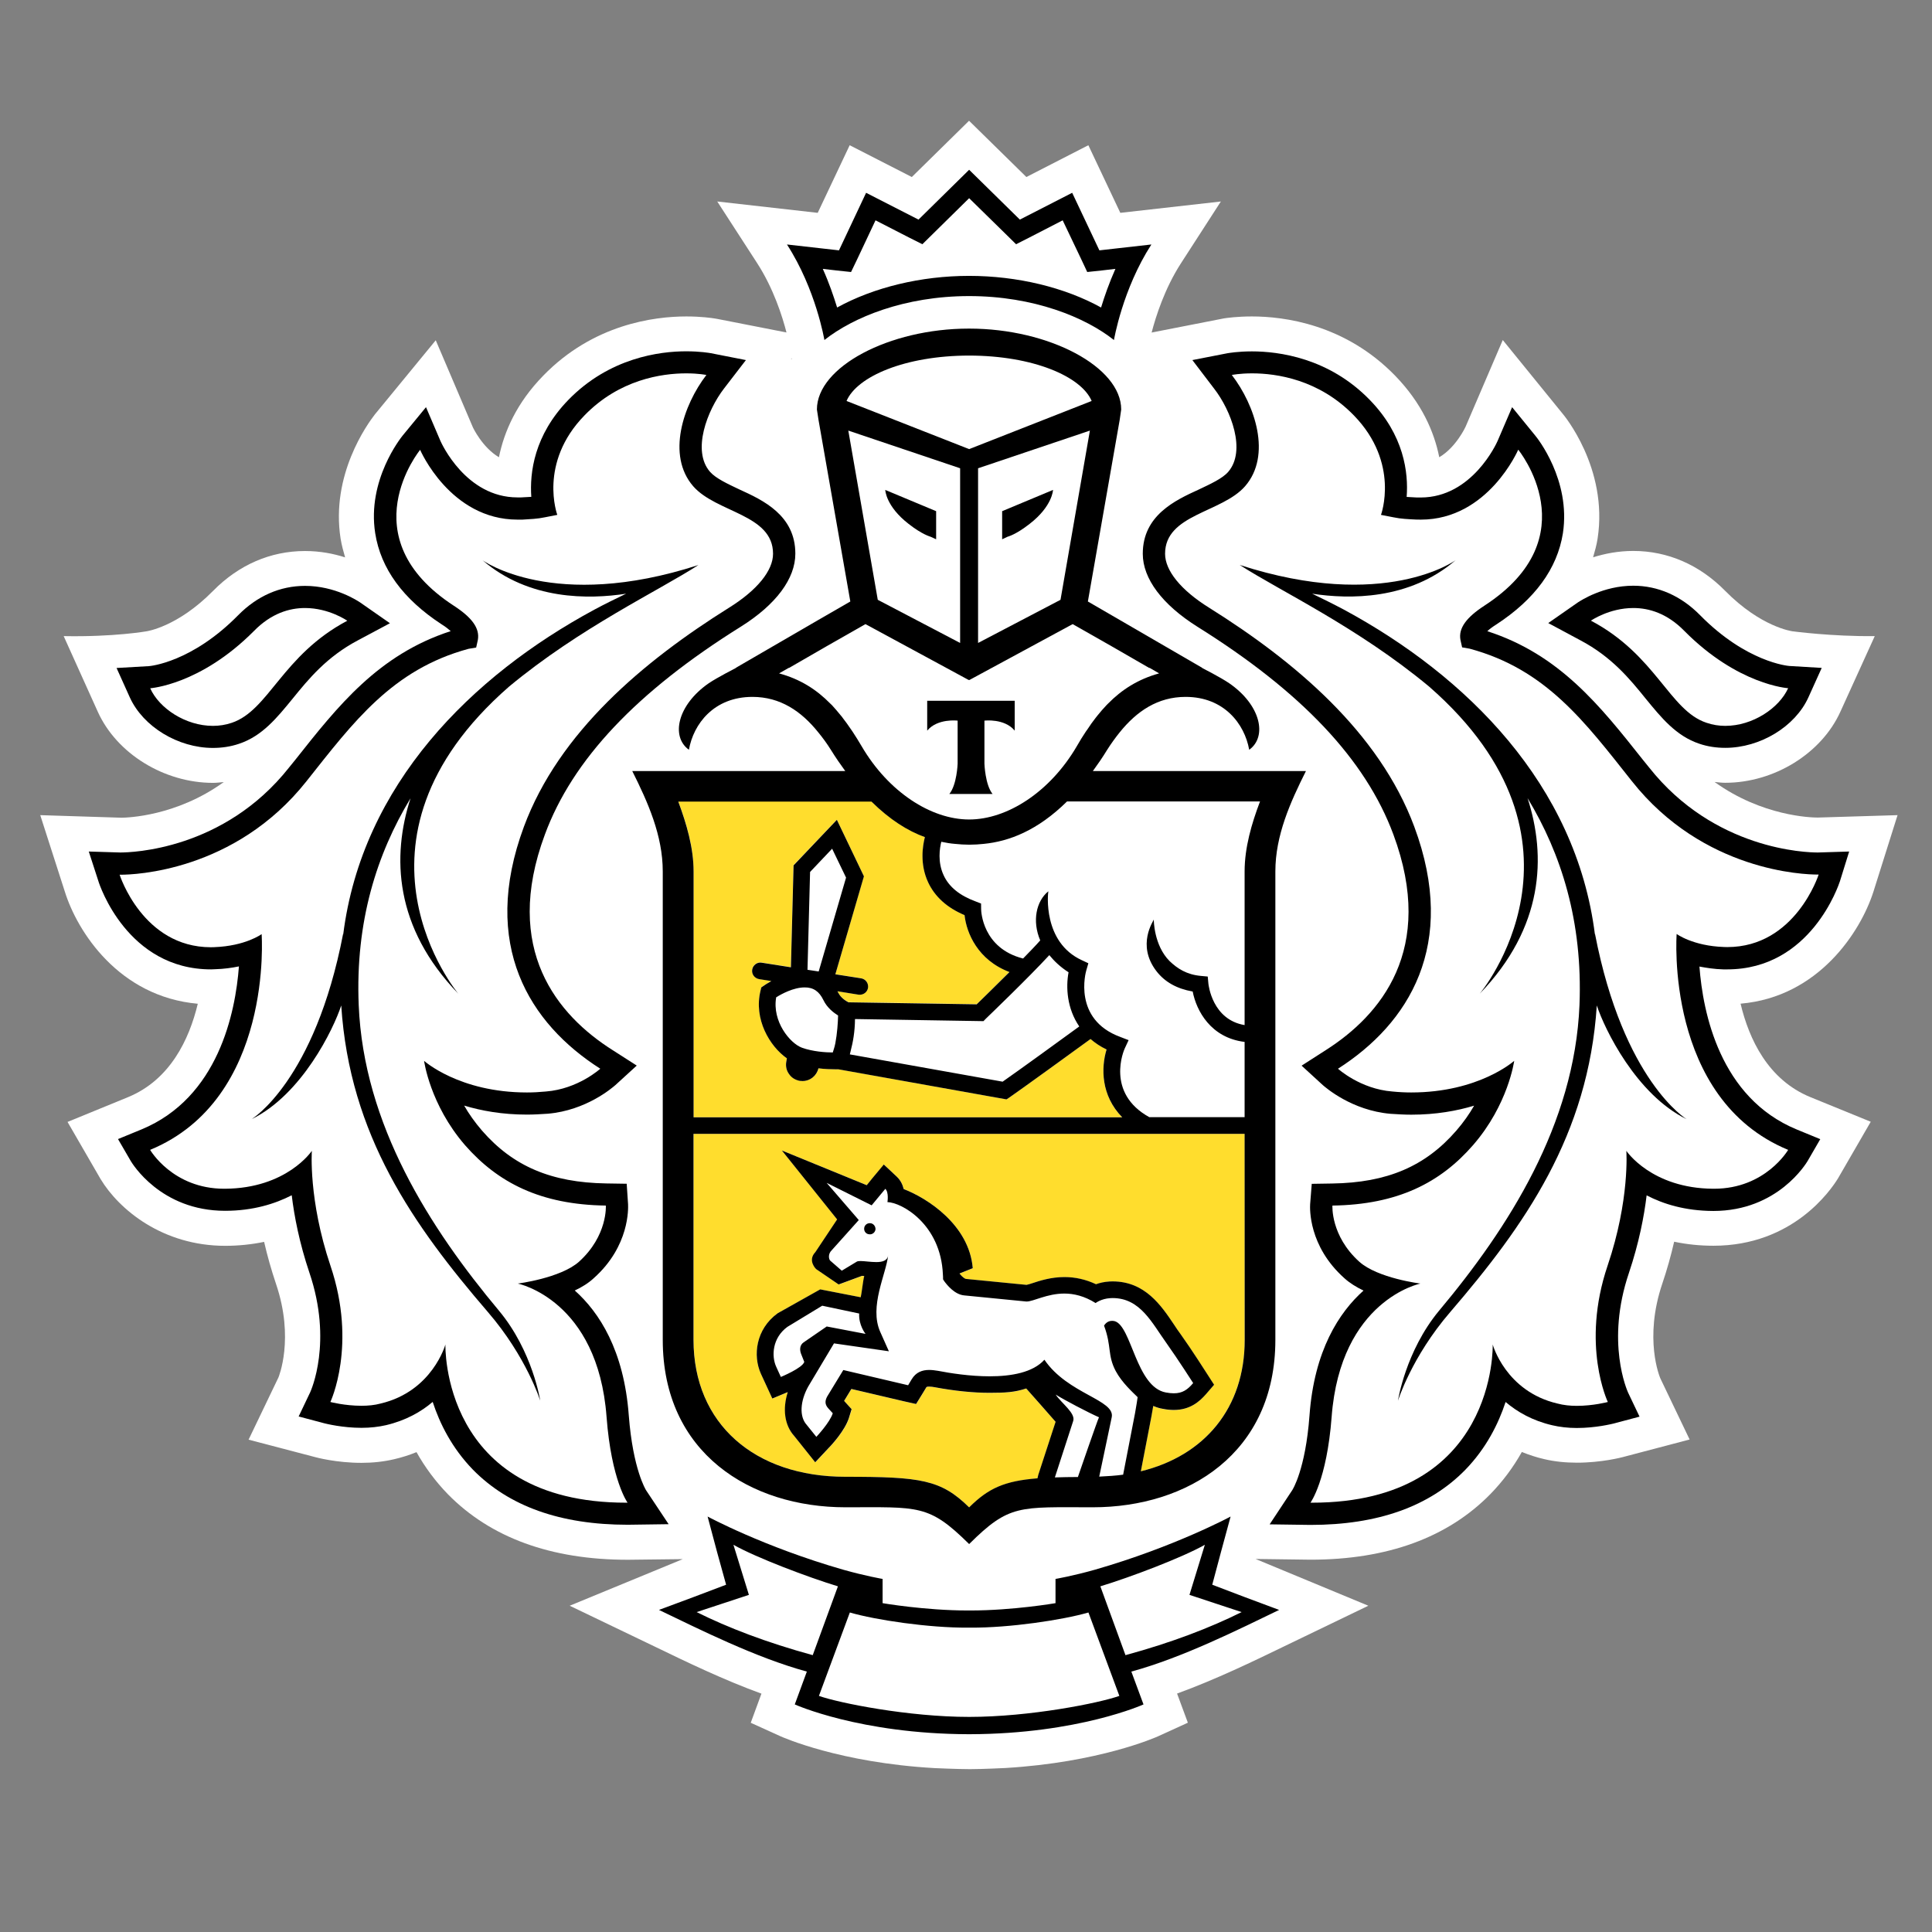
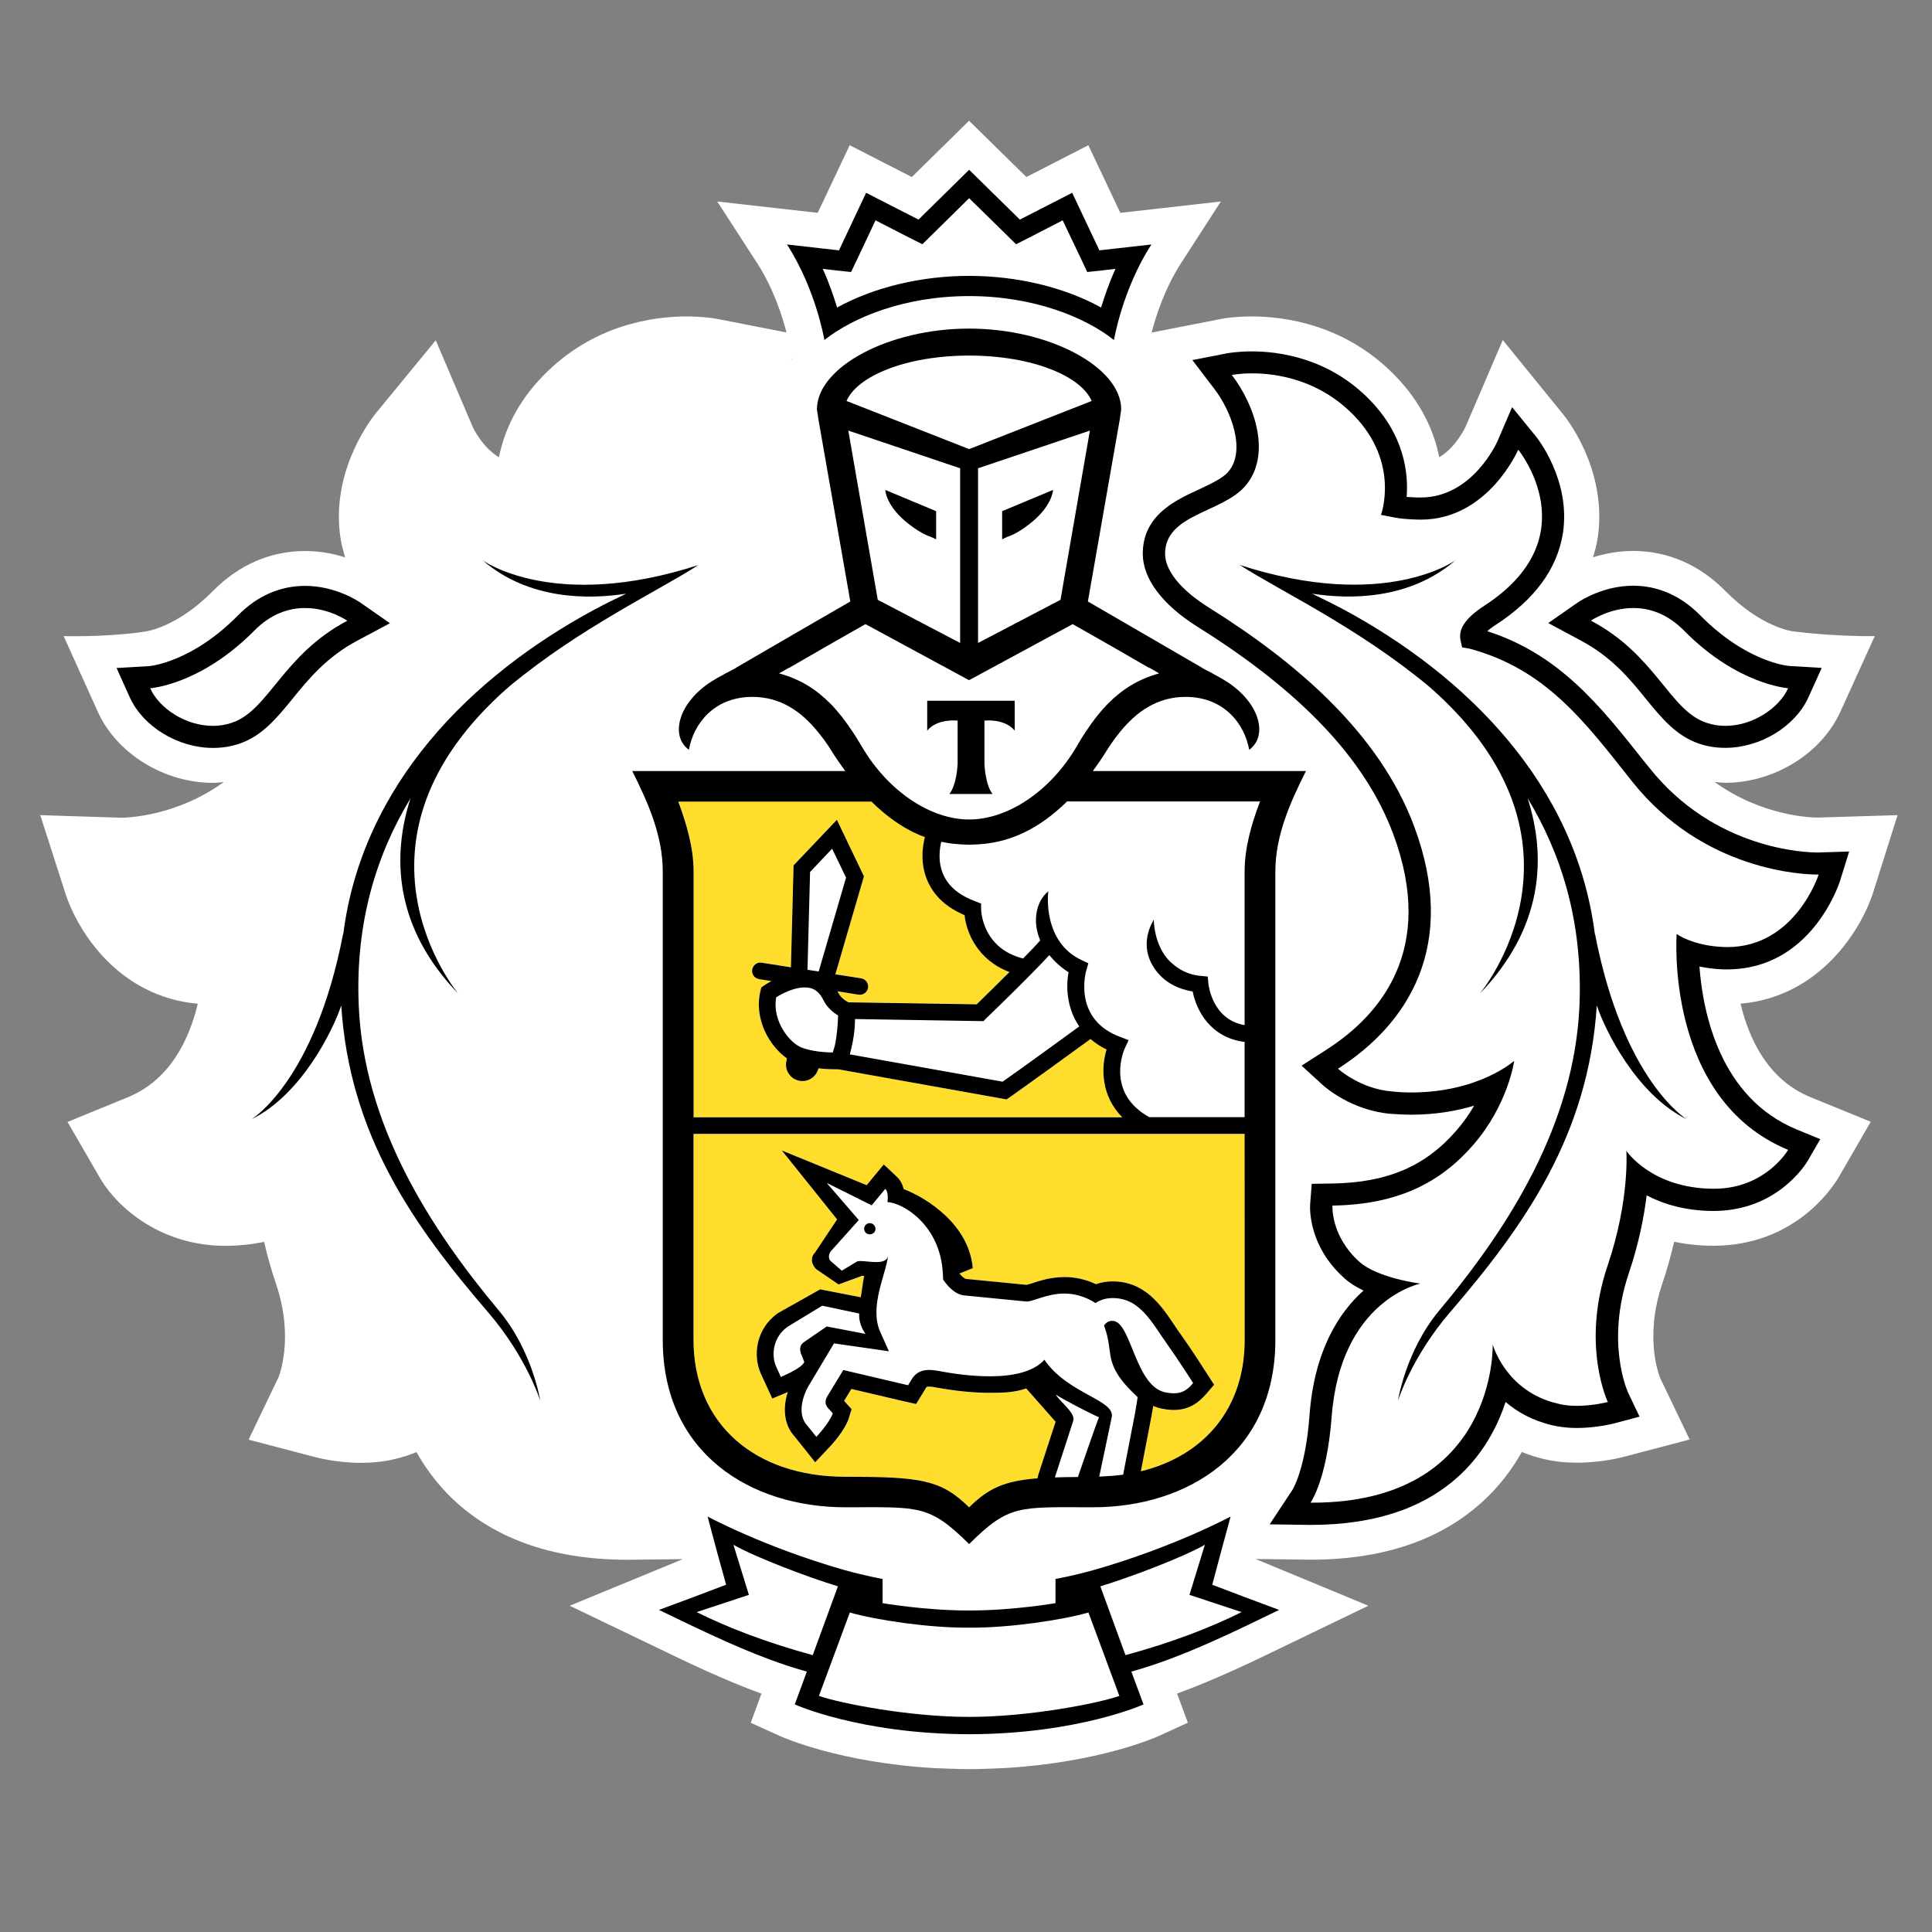
<svg xmlns="http://www.w3.org/2000/svg" width="24" height="24" viewBox="0 0 24 24" fill="none">
  <rect x="0" y="0" width="24" height="24" fill="#808080" stroke="none" />
  <path d="M23.272 11.078L23.572 10.126L22.581 10.156C22.497 10.156 21.889 10.139 21.299 9.714C21.343 9.718 21.387 9.724 21.431 9.724C22.039 9.724 22.627 9.36 22.862 8.841L23.289 7.902C22.755 7.908 22.266 7.842 22.266 7.842C22.262 7.841 21.877 7.792 21.431 7.34C21.112 7.016 20.717 6.844 20.289 6.844C20.101 6.844 19.934 6.878 19.79 6.923C19.812 6.847 19.834 6.769 19.846 6.69C19.982 5.811 19.413 5.14 19.413 5.141L18.668 4.224L18.206 5.301C18.204 5.305 18.088 5.557 17.879 5.68C17.816 5.364 17.662 5.008 17.331 4.667C16.708 4.026 15.949 3.931 15.552 3.931C15.368 3.931 15.237 3.95 15.205 3.955L14.306 4.131C14.358 3.931 14.468 3.584 14.67 3.271L15.166 2.503L13.917 2.644L13.52 1.804L12.75 2.199L12.038 1.5L11.327 2.199L10.555 1.804L10.158 2.644L8.91 2.503L9.407 3.271C9.609 3.584 9.719 3.931 9.77 4.13L8.912 3.962L8.883 3.957C8.84 3.95 8.71 3.931 8.525 3.931C8.128 3.931 7.369 4.027 6.748 4.667C6.416 5.007 6.262 5.364 6.198 5.68C5.991 5.558 5.875 5.31 5.875 5.31L5.413 4.227L4.656 5.149C4.563 5.269 4.107 5.899 4.231 6.691C4.244 6.77 4.265 6.848 4.287 6.924C4.144 6.878 3.977 6.845 3.789 6.845C3.361 6.845 2.966 7.016 2.646 7.341C2.202 7.791 1.819 7.842 1.822 7.842C1.822 7.842 1.417 7.914 0.791 7.902L1.215 8.842C1.45 9.362 2.039 9.725 2.646 9.725C2.691 9.725 2.735 9.719 2.78 9.715C2.192 10.14 1.583 10.157 1.51 10.158L0.5 10.126L0.806 11.078C0.959 11.568 1.473 12.381 2.457 12.469C2.35 12.915 2.112 13.414 1.591 13.629L0.839 13.937L1.249 14.646C1.48 15.029 2.023 15.476 2.797 15.476C2.964 15.476 3.125 15.459 3.281 15.427C3.321 15.602 3.371 15.777 3.429 15.95C3.66 16.631 3.461 17.106 3.459 17.111L3.088 17.884L3.916 18.101C3.926 18.104 4.177 18.172 4.49 18.172C4.632 18.172 4.768 18.157 4.896 18.127C4.992 18.105 5.085 18.075 5.174 18.039C5.281 18.23 5.411 18.404 5.563 18.561C6.094 19.102 6.845 19.376 7.798 19.376H7.802L8.482 19.368L7.077 19.947L8.143 20.459C8.531 20.647 8.991 20.869 9.459 21.039L9.326 21.401L9.694 21.568C9.726 21.582 10.433 21.897 11.609 21.964C11.609 21.964 11.893 21.977 12.049 21.977C12.205 21.977 12.486 21.963 12.486 21.963C13.653 21.894 14.355 21.583 14.388 21.568L14.756 21.4L14.622 21.038C15.103 20.863 15.58 20.632 15.951 20.452L16.998 19.947L15.597 19.366L16.28 19.375C17.233 19.375 17.986 19.1 18.516 18.558C18.667 18.403 18.797 18.229 18.905 18.037C18.994 18.073 19.087 18.104 19.184 18.126C19.311 18.156 19.446 18.17 19.589 18.17C19.897 18.17 20.15 18.103 20.157 18.101L20.989 17.882L20.626 17.124C20.617 17.104 20.419 16.63 20.649 15.948C20.708 15.774 20.757 15.599 20.797 15.425C20.953 15.458 21.116 15.475 21.285 15.475C22.27 15.475 22.742 14.786 22.833 14.637L23.239 13.935L22.487 13.628C21.965 13.413 21.728 12.913 21.622 12.468C22.592 12.385 23.114 11.572 23.272 11.078ZM9.836 4.459L9.826 4.462L9.834 4.45L9.836 4.459Z" fill="white" />
  <path d="M12.039 4.417C11.243 4.418 10.646 4.677 10.516 4.981L12.039 5.578L13.561 4.981C13.432 4.677 12.835 4.418 12.039 4.417Z" fill="white" />
  <path d="M12.054 20.219H12.052H12.039H12.025H12.024C11.541 20.223 10.878 20.124 10.557 20.031L10.173 21.067C10.426 21.157 11.286 21.328 12.039 21.328C12.791 21.328 13.652 21.156 13.905 21.067L13.521 20.031C13.199 20.125 12.537 20.223 12.054 20.219Z" fill="white" />
  <path d="M14.967 19.19C14.681 19.351 14.041 19.593 13.669 19.706L13.981 20.561C14.557 20.405 15.032 20.222 15.425 20.026L14.776 19.812L14.967 19.19Z" fill="white" />
  <path d="M9.111 19.19L9.303 19.812L8.654 20.026C9.046 20.222 9.523 20.405 10.096 20.561L10.408 19.706C10.038 19.593 9.398 19.351 9.111 19.19Z" fill="white" />
  <path d="M12.039 3.427C12.639 3.427 13.227 3.57 13.679 3.82C13.721 3.682 13.779 3.515 13.857 3.34L13.686 3.36L13.507 3.379L13.431 3.217L13.202 2.737L12.785 2.953L12.623 3.035L12.493 2.908L12.04 2.462L11.588 2.908L11.459 3.035L11.296 2.953L10.877 2.737L10.651 3.217L10.573 3.379L10.394 3.36L10.223 3.34C10.301 3.516 10.358 3.682 10.4 3.82C10.854 3.57 11.441 3.427 12.039 3.427Z" fill="white" />
  <path d="M21.197 8.978C21.274 9.005 21.354 9.017 21.432 9.017C21.772 9.017 22.1 8.799 22.213 8.549C22.213 8.549 21.59 8.511 20.922 7.836C20.708 7.618 20.483 7.553 20.29 7.553C19.989 7.553 19.764 7.71 19.764 7.71C20.572 8.138 20.737 8.824 21.197 8.978Z" fill="white" />
  <path d="M2.645 9.017C2.724 9.017 2.803 9.005 2.879 8.978C3.341 8.824 3.506 8.138 4.314 7.71C4.314 7.71 4.088 7.553 3.789 7.553C3.595 7.553 3.37 7.618 3.156 7.836C2.488 8.511 1.866 8.549 1.866 8.549C1.977 8.799 2.306 9.017 2.645 9.017Z" fill="white" />
  <path d="M21.416 11.766C21.43 11.767 21.442 11.767 21.457 11.767C22.303 11.767 22.591 10.866 22.591 10.866H22.574C22.419 10.866 21.16 10.83 20.27 9.705C19.684 8.966 19.204 8.316 18.256 8.06L18.162 8.044L18.142 7.95C18.116 7.805 18.215 7.671 18.44 7.525C19.749 6.673 18.86 5.588 18.86 5.588C18.86 5.588 18.487 6.456 17.65 6.456C17.631 6.456 17.609 6.456 17.588 6.456C17.493 6.45 17.402 6.447 17.309 6.427L17.155 6.397C17.155 6.397 17.393 5.753 16.818 5.161C16.385 4.715 15.858 4.639 15.553 4.639C15.4 4.639 15.302 4.659 15.302 4.659C15.591 5.034 15.8 5.657 15.466 6.041C15.178 6.372 14.473 6.388 14.473 6.88C14.473 7.088 14.669 7.332 15.021 7.551C16.081 8.214 17.132 9.093 17.569 10.271C18.115 11.741 17.499 12.716 16.621 13.276C16.621 13.276 16.896 13.528 17.296 13.559C17.377 13.567 17.456 13.571 17.53 13.571C18.374 13.571 18.81 13.178 18.81 13.178C18.81 13.178 18.738 13.721 18.299 14.225C17.894 14.691 17.362 14.964 16.552 14.976C16.552 14.976 16.526 15.35 16.885 15.674C17.114 15.878 17.645 15.945 17.645 15.945C17.645 15.945 16.652 16.145 16.542 17.603C16.483 18.392 16.28 18.667 16.28 18.667H16.298C18.603 18.667 18.544 16.702 18.544 16.702C18.544 16.702 18.704 17.284 19.347 17.435C19.425 17.456 19.508 17.464 19.587 17.464C19.794 17.464 19.974 17.416 19.974 17.416C19.974 17.416 19.637 16.71 19.971 15.723C20.248 14.903 20.203 14.296 20.203 14.296C20.203 14.296 20.514 14.763 21.284 14.767H21.292C21.933 14.767 22.213 14.284 22.213 14.284C20.676 13.65 20.828 11.604 20.828 11.604C20.828 11.604 21.027 11.752 21.416 11.766ZM20.953 13.903C20.329 13.597 19.933 12.784 19.837 12.491C19.734 14.103 18.942 15.223 18.016 16.3C17.535 16.858 17.367 17.401 17.367 17.401C17.367 17.401 17.46 16.786 17.876 16.285C18.74 15.253 19.56 13.97 19.622 12.485C19.664 11.449 19.396 10.608 18.977 9.916C19.211 10.637 19.178 11.521 18.383 12.345C18.383 12.345 19.965 10.461 17.753 8.529C16.868 7.794 15.899 7.341 15.4 7.019C17.203 7.603 18.082 6.96 18.082 6.96C17.506 7.456 16.762 7.447 16.3 7.376C16.425 7.437 16.555 7.5 16.696 7.575C18.215 8.395 19.58 9.744 19.813 11.613V11.598C20.167 13.433 20.953 13.903 20.953 13.903Z" fill="white" />
  <path d="M6.432 15.945C6.432 15.945 6.963 15.879 7.193 15.674C7.551 15.35 7.526 14.976 7.526 14.976C6.714 14.965 6.184 14.691 5.776 14.226C5.34 13.722 5.268 13.179 5.268 13.179C5.268 13.179 5.704 13.572 6.546 13.572C6.622 13.572 6.701 13.568 6.782 13.56C7.181 13.529 7.457 13.277 7.457 13.277C6.579 12.717 5.963 11.741 6.508 10.271C6.946 9.094 7.996 8.214 9.055 7.551C9.407 7.332 9.603 7.089 9.603 6.88C9.603 6.388 8.9 6.372 8.611 6.041C8.277 5.657 8.487 5.034 8.775 4.659C8.775 4.659 8.68 4.639 8.525 4.639C8.221 4.639 7.694 4.715 7.261 5.161C6.684 5.753 6.923 6.397 6.923 6.397L6.769 6.427C6.676 6.447 6.584 6.45 6.49 6.456C6.468 6.456 6.449 6.456 6.429 6.456C5.591 6.456 5.219 5.588 5.219 5.588C5.219 5.588 4.33 6.674 5.638 7.526C5.863 7.672 5.962 7.806 5.936 7.95L5.915 8.045L5.82 8.061C4.873 8.317 4.393 8.967 3.807 9.706C2.919 10.829 1.661 10.866 1.504 10.866H1.487C1.487 10.866 1.774 11.767 2.621 11.767C2.635 11.767 2.647 11.767 2.661 11.766C3.051 11.752 3.251 11.604 3.251 11.604C3.251 11.604 3.401 13.65 1.866 14.284C1.866 14.284 2.145 14.767 2.786 14.767H2.794C3.565 14.763 3.875 14.296 3.875 14.296C3.875 14.296 3.83 14.903 4.106 15.723C4.44 16.71 4.105 17.416 4.105 17.416C4.105 17.416 4.285 17.464 4.491 17.464C4.571 17.464 4.653 17.456 4.73 17.435C5.372 17.284 5.534 16.702 5.534 16.702C5.534 16.702 5.475 18.667 7.78 18.667H7.797C7.797 18.667 7.595 18.392 7.536 17.603C7.426 16.145 6.432 15.945 6.432 15.945ZM6.062 16.3C5.136 15.223 4.344 14.103 4.24 12.491C4.144 12.783 3.751 13.597 3.126 13.903C3.126 13.903 3.911 13.433 4.264 11.598V11.613C4.498 9.745 5.863 8.395 7.382 7.575C7.521 7.499 7.653 7.436 7.778 7.376C7.316 7.447 6.571 7.456 5.995 6.96C5.995 6.96 6.875 7.603 8.676 7.019C8.177 7.341 7.21 7.794 6.324 8.529C4.111 10.461 5.694 12.345 5.694 12.345C4.898 11.52 4.867 10.637 5.1 9.916C4.681 10.609 4.413 11.449 4.457 12.485C4.517 13.97 5.338 15.253 6.2 16.285C6.617 16.785 6.711 17.401 6.711 17.401C6.711 17.401 6.542 16.858 6.062 16.3Z" fill="white" />
  <path d="M10.334 8.761C10.372 8.801 10.409 8.845 10.445 8.889C10.453 8.899 10.461 8.908 10.47 8.92C10.502 8.964 10.536 9.011 10.568 9.058C10.575 9.067 10.582 9.078 10.59 9.089C10.628 9.148 10.665 9.208 10.701 9.27C11.033 9.84 11.566 10.18 12.038 10.181C12.511 10.18 13.042 9.84 13.376 9.27C13.413 9.206 13.45 9.144 13.489 9.087C13.495 9.078 13.501 9.071 13.506 9.062C13.539 9.013 13.573 8.965 13.61 8.919C13.617 8.908 13.624 8.9 13.631 8.891C13.668 8.846 13.706 8.801 13.745 8.76C13.752 8.753 13.757 8.747 13.763 8.742C13.932 8.57 14.134 8.438 14.398 8.366L14.281 8.298H14.274L13.806 8.028L13.326 7.754L12.041 8.449L12.038 8.446L12.035 8.449L10.75 7.754L10.27 8.027L9.802 8.297H9.796L9.677 8.365C9.942 8.438 10.143 8.567 10.313 8.74C10.321 8.746 10.326 8.754 10.334 8.761ZM11.518 8.705H12.062H12.605V9.076C12.477 8.92 12.229 8.952 12.229 8.952V9.487C12.229 9.487 12.238 9.749 12.331 9.863H12.062H11.793C11.887 9.75 11.895 9.487 11.895 9.487V8.952C11.895 8.952 11.648 8.92 11.518 9.076V8.705Z" fill="white" />
-   <path d="M11.927 7.986V5.817L10.538 5.349L10.905 7.451L11.927 7.986ZM11.629 6.35V6.698L11.561 6.667C11.558 6.665 11.46 6.642 11.287 6.507C11.002 6.287 10.997 6.085 10.997 6.085L11.629 6.35Z" fill="white" />
  <path d="M13.174 7.451L13.539 5.349L12.15 5.817V7.986L13.174 7.451ZM12.449 6.35L13.081 6.086C13.081 6.086 13.075 6.288 12.79 6.508C12.618 6.643 12.519 6.666 12.515 6.668L12.448 6.699V6.35H12.449Z" fill="white" />
  <path d="M9.962 13.015C10.098 13.064 10.262 13.074 10.345 13.074C10.349 13.064 10.353 13.051 10.357 13.036C10.365 13.011 10.372 12.987 10.377 12.959C10.401 12.839 10.409 12.703 10.411 12.615C10.354 12.58 10.274 12.518 10.229 12.424C10.177 12.316 10.104 12.266 9.996 12.266C9.856 12.266 9.706 12.349 9.642 12.389C9.591 12.688 9.813 12.96 9.962 13.015Z" fill="white" />
  <path d="M13.036 11.864C12.778 12.143 12.273 12.628 12.248 12.653L12.217 12.684L10.622 12.659C10.621 12.816 10.595 12.95 10.57 13.047C10.566 13.064 10.561 13.081 10.557 13.098L12.456 13.437C12.653 13.3 13.197 12.905 13.408 12.751C13.254 12.528 13.239 12.264 13.274 12.077C13.174 12.013 13.097 11.941 13.036 11.864Z" fill="white" />
  <path d="M13.252 9.957C12.884 10.319 12.531 10.453 12.216 10.484C12.159 10.49 12.102 10.493 12.043 10.493H12.039H12.035C11.976 10.493 11.918 10.49 11.861 10.484C11.806 10.479 11.748 10.47 11.69 10.457C11.669 10.539 11.643 10.71 11.717 10.871C11.784 11.018 11.919 11.127 12.117 11.199L12.184 11.224L12.184 11.295C12.184 11.317 12.2 11.778 12.707 11.906C12.789 11.821 12.864 11.745 12.92 11.681C12.816 11.44 12.87 11.193 13.021 11.072C13.014 11.097 12.948 11.703 13.437 11.928L13.517 11.965L13.493 12.05C13.485 12.076 13.322 12.662 13.913 12.88L14.018 12.919L13.971 13.02C13.961 13.043 13.729 13.574 14.275 13.876H15.46V12.941C15.039 12.89 14.86 12.554 14.814 12.315C14.618 12.282 14.466 12.198 14.363 12.06C14.114 11.736 14.328 11.438 14.331 11.421C14.33 11.424 14.331 11.741 14.528 11.937C14.625 12.031 14.741 12.104 14.916 12.12L15.002 12.128L15.01 12.216C15.012 12.235 15.059 12.663 15.461 12.731L15.46 10.822C15.46 10.526 15.547 10.229 15.651 9.954H13.252V9.957Z" fill="white" />
  <path d="M10.063 10.831L10.031 12.047L10.17 12.068L10.51 10.902L10.338 10.543L10.063 10.831Z" fill="white" />
  <path d="M13.812 16.409C13.823 16.409 13.835 16.41 13.846 16.413C14.057 16.473 14.111 17.231 14.482 17.299C14.518 17.307 14.552 17.308 14.581 17.308C14.688 17.308 14.752 17.263 14.821 17.182C14.821 17.182 14.635 16.891 14.495 16.694C14.309 16.437 14.165 16.126 13.82 16.126C13.812 16.126 13.802 16.126 13.793 16.127C13.679 16.133 13.61 16.188 13.61 16.188C13.47 16.1 13.339 16.07 13.221 16.07C13.005 16.07 12.836 16.169 12.752 16.169H12.749L11.977 16.093C11.857 16.082 11.762 15.961 11.727 15.914C11.719 15.901 11.714 15.893 11.714 15.893C11.714 15.873 11.714 15.851 11.712 15.832C11.687 15.205 11.198 14.937 11.024 14.933C11.024 14.933 11.045 14.813 10.998 14.768L10.828 14.973L10.269 14.694L10.667 15.156L10.33 15.533C10.287 15.576 10.293 15.634 10.31 15.658L10.456 15.786L10.64 15.675C10.65 15.668 10.666 15.666 10.687 15.666C10.738 15.666 10.815 15.679 10.884 15.679C10.959 15.679 11.024 15.662 11.032 15.592C11.009 15.825 10.792 16.229 10.935 16.546L11.04 16.785L10.358 16.688L10.039 17.224C9.941 17.402 9.925 17.595 10.02 17.7L10.139 17.848C10.139 17.848 10.306 17.671 10.344 17.555L10.29 17.496C10.244 17.447 10.247 17.402 10.275 17.348L10.475 17.018L11.28 17.206L11.322 17.134C11.377 17.044 11.455 17.017 11.542 17.017C11.577 17.017 11.613 17.021 11.651 17.027C11.8 17.056 12.046 17.096 12.292 17.096C12.563 17.096 12.83 17.048 12.973 16.889C13.264 17.319 13.855 17.387 13.809 17.605L13.653 18.341C13.756 18.337 13.855 18.33 13.95 18.317L14.097 17.551C14.114 17.468 14.129 17.356 14.129 17.356C14.072 17.298 13.934 17.176 13.856 17.029C13.752 16.83 13.809 16.726 13.711 16.467C13.715 16.469 13.744 16.409 13.812 16.409ZM10.8 15.333C10.76 15.332 10.732 15.299 10.734 15.259C10.737 15.222 10.769 15.192 10.808 15.195C10.848 15.197 10.876 15.231 10.874 15.269C10.871 15.307 10.838 15.336 10.8 15.333Z" fill="white" />
  <path d="M9.701 17.105C9.701 17.105 9.967 16.996 9.992 16.918L9.956 16.83C9.931 16.772 9.935 16.71 9.983 16.675L10.271 16.477L10.753 16.569C10.753 16.569 10.666 16.461 10.674 16.316L10.215 16.219L9.782 16.482C9.596 16.62 9.583 16.845 9.644 16.979L9.701 17.105Z" fill="white" />
  <path d="M13.105 18.352C13.191 18.349 13.286 18.347 13.39 18.347C13.39 18.347 13.638 17.627 13.652 17.604C13.513 17.543 13.225 17.392 13.113 17.322C13.187 17.431 13.365 17.556 13.33 17.652L13.105 18.352Z" fill="white" />
  <path d="M15.463 14.085H8.616V16.644C8.616 17.69 9.378 18.345 10.502 18.345C11.442 18.345 11.69 18.381 12.04 18.726C12.28 18.488 12.48 18.398 12.889 18.365L12.898 18.326L13.114 17.663C13.102 17.648 12.749 17.249 12.749 17.249C12.609 17.296 12.492 17.303 12.294 17.303C12.091 17.303 11.863 17.28 11.615 17.234C11.59 17.228 11.567 17.226 11.543 17.226C11.513 17.226 11.511 17.229 11.503 17.243L11.46 17.314L11.381 17.442L11.233 17.409L10.577 17.255L10.487 17.403L10.501 17.418L10.581 17.506L10.546 17.62C10.497 17.769 10.34 17.943 10.293 17.991L10.129 18.166L9.979 17.978L9.867 17.838C9.749 17.707 9.721 17.506 9.788 17.295C9.786 17.296 9.784 17.297 9.781 17.297L9.595 17.374L9.512 17.194L9.453 17.066C9.352 16.841 9.389 16.512 9.661 16.314L10.19 16.018L10.693 16.116C10.705 16.068 10.723 15.897 10.738 15.853C10.729 15.852 10.719 15.85 10.71 15.85L10.42 15.957L10.14 15.765C10.14 15.765 10.03 15.66 10.13 15.555L10.401 15.148L9.714 14.292L10.769 14.723L10.839 14.636L10.982 14.467L11.143 14.62C11.189 14.663 11.214 14.717 11.227 14.771C11.518 14.884 12.039 15.216 12.085 15.755L11.921 15.82V15.825C11.959 15.868 11.989 15.886 11.999 15.888L12.752 15.962C12.771 15.959 12.795 15.95 12.822 15.942C12.915 15.91 13.056 15.865 13.222 15.865C13.357 15.865 13.489 15.896 13.615 15.954C13.661 15.937 13.718 15.924 13.784 15.92L13.82 15.919C14.223 15.919 14.423 16.218 14.584 16.457C14.611 16.498 14.637 16.537 14.665 16.576C14.806 16.773 14.99 17.062 14.997 17.074L15.08 17.203L14.978 17.32C14.9 17.41 14.783 17.516 14.581 17.516C14.539 17.516 14.493 17.512 14.444 17.502C14.401 17.494 14.362 17.482 14.324 17.466C14.318 17.506 14.31 17.553 14.303 17.593L14.171 18.278C14.96 18.085 15.462 17.492 15.462 16.645L15.463 14.085Z" fill="#FFDD2D" />
  <path d="M8.616 13.879H13.94C13.674 13.606 13.678 13.26 13.746 13.036C13.668 12.999 13.604 12.954 13.547 12.906C13.339 13.059 12.704 13.518 12.539 13.633L12.503 13.657L10.414 13.282H10.371C10.321 13.282 10.248 13.28 10.168 13.271C10.145 13.364 10.064 13.428 9.971 13.428C9.961 13.428 9.948 13.428 9.937 13.425C9.883 13.415 9.835 13.388 9.803 13.343C9.771 13.298 9.758 13.245 9.767 13.19L9.775 13.145C9.559 12.994 9.361 12.657 9.449 12.302L9.457 12.265L9.488 12.243C9.492 12.24 9.528 12.216 9.582 12.185L9.43 12.162C9.373 12.151 9.335 12.099 9.343 12.043C9.353 11.987 9.406 11.946 9.463 11.957L9.824 12.014L9.857 10.748L10.396 10.182L10.731 10.885L10.377 12.102L10.696 12.152C10.752 12.161 10.791 12.213 10.782 12.271C10.774 12.321 10.73 12.356 10.68 12.356C10.674 12.356 10.668 12.356 10.663 12.355L10.403 12.313C10.407 12.321 10.412 12.325 10.415 12.334C10.443 12.391 10.504 12.432 10.541 12.449L12.134 12.474C12.201 12.409 12.368 12.246 12.54 12.073C12.148 11.926 12.006 11.59 11.982 11.367C11.763 11.274 11.612 11.135 11.528 10.954C11.426 10.73 11.462 10.506 11.489 10.397C11.277 10.32 11.053 10.18 10.825 9.955H8.426C8.529 10.229 8.616 10.527 8.616 10.823V13.879Z" fill="#FFDD2D" />
  <path d="M10.809 15.195C10.77 15.192 10.737 15.222 10.735 15.259C10.732 15.299 10.761 15.332 10.801 15.333C10.839 15.337 10.873 15.307 10.876 15.269C10.876 15.231 10.848 15.196 10.809 15.195Z" fill="black" />
  <path d="M15.453 19.836L15.059 19.686L15.167 19.281L15.287 18.839C15.287 18.839 14.588 19.216 13.603 19.499C13.324 19.578 13.112 19.614 13.112 19.614V19.915C13.112 19.915 12.586 20.006 12.053 20.006H12.047H12.039H12.029H12.023C11.491 20.006 10.964 19.915 10.964 19.915V19.614C10.964 19.614 10.752 19.578 10.473 19.499C9.488 19.216 8.79 18.839 8.79 18.839L8.908 19.281L9.02 19.686L8.624 19.836L8.186 19.999C8.689 20.24 9.385 20.591 10.023 20.765L9.873 21.173C9.873 21.173 10.682 21.539 12.029 21.543V21.543H12.033H12.039H12.045H12.048V21.543C13.397 21.539 14.205 21.173 14.205 21.173L14.054 20.765C14.692 20.591 15.39 20.24 15.89 19.999L15.453 19.836ZM8.654 20.026L9.303 19.812L9.111 19.19C9.397 19.351 10.038 19.593 10.409 19.706L10.096 20.561C9.523 20.404 9.045 20.221 8.654 20.026ZM12.039 21.328C11.286 21.328 10.425 21.156 10.173 21.067L10.557 20.031C10.877 20.124 11.541 20.223 12.024 20.219H12.025H12.039H12.052H12.054C12.537 20.223 13.199 20.124 13.521 20.031L13.905 21.067C13.652 21.157 12.792 21.328 12.039 21.328ZM13.981 20.561L13.669 19.706C14.041 19.593 14.681 19.351 14.967 19.19L14.776 19.812L15.424 20.026C15.032 20.221 14.557 20.404 13.981 20.561Z" fill="black" />
  <path d="M12.039 3.678C12.841 3.678 13.483 3.942 13.838 4.224C13.838 4.224 13.943 3.594 14.303 3.037L13.657 3.11L13.319 2.395L12.669 2.728L12.039 2.109L11.41 2.728L10.759 2.395L10.422 3.11L9.776 3.037C10.136 3.594 10.241 4.224 10.241 4.224C10.596 3.942 11.237 3.678 12.039 3.678ZM10.393 3.36L10.572 3.379L10.65 3.217L10.876 2.737L11.295 2.952L11.458 3.034L11.587 2.907L12.039 2.462L12.493 2.907L12.622 3.034L12.784 2.952L13.201 2.737L13.43 3.217L13.506 3.379L13.685 3.36L13.856 3.34C13.778 3.516 13.72 3.682 13.678 3.82C13.226 3.57 12.637 3.427 12.038 3.427C11.441 3.427 10.853 3.57 10.399 3.82C10.356 3.682 10.3 3.515 10.221 3.34L10.393 3.36Z" fill="black" />
  <path d="M21.456 12.042C22.494 12.042 22.841 10.992 22.856 10.948L22.971 10.578L22.582 10.59H22.58C22.443 10.59 21.298 10.56 20.486 9.534L20.409 9.439C19.878 8.769 19.375 8.131 18.476 7.841C18.501 7.817 18.539 7.788 18.59 7.756C19.067 7.444 19.345 7.064 19.415 6.624C19.516 5.962 19.092 5.435 19.073 5.413L18.784 5.058L18.603 5.479C18.591 5.506 18.287 6.18 17.649 6.18H17.601C17.557 6.178 17.516 6.176 17.474 6.173C17.497 5.871 17.442 5.406 17.017 4.969C16.507 4.443 15.88 4.365 15.552 4.365C15.377 4.365 15.261 4.386 15.248 4.388L14.812 4.473L15.081 4.826C15.293 5.098 15.484 5.6 15.257 5.862C15.185 5.945 15.035 6.013 14.892 6.081C14.598 6.215 14.196 6.402 14.196 6.879C14.196 7.188 14.437 7.51 14.874 7.785C16.167 8.593 16.964 9.436 17.309 10.366C17.841 11.798 17.146 12.614 16.471 13.044L16.169 13.238L16.433 13.48C16.469 13.511 16.793 13.794 17.272 13.836C17.363 13.842 17.45 13.847 17.531 13.847C17.839 13.847 18.1 13.799 18.312 13.735C18.254 13.836 18.182 13.94 18.091 14.045C17.706 14.489 17.231 14.692 16.548 14.702L16.295 14.706L16.275 14.959C16.272 15.01 16.253 15.479 16.7 15.878C16.768 15.94 16.851 15.99 16.938 16.032C16.635 16.303 16.326 16.775 16.267 17.584C16.217 18.259 16.055 18.508 16.053 18.511L15.772 18.936L16.279 18.943C17.116 18.943 17.758 18.713 18.202 18.259C18.464 17.989 18.614 17.686 18.703 17.416C18.849 17.54 19.037 17.648 19.282 17.705C19.376 17.727 19.478 17.739 19.587 17.739C19.824 17.739 20.021 17.689 20.044 17.684L20.367 17.598L20.224 17.298C20.214 17.274 19.944 16.672 20.235 15.813C20.36 15.441 20.424 15.108 20.455 14.849C20.658 14.955 20.931 15.042 21.284 15.043C22.085 15.043 22.438 14.449 22.454 14.424L22.612 14.151L22.32 14.031C21.365 13.637 21.154 12.58 21.111 12.007C21.198 12.023 21.296 12.039 21.407 12.042H21.456ZM22.213 14.284C22.213 14.284 21.933 14.767 21.292 14.767H21.284C20.514 14.763 20.203 14.296 20.203 14.296C20.203 14.296 20.248 14.903 19.97 15.723C19.636 16.71 19.973 17.416 19.973 17.416C19.973 17.416 19.794 17.464 19.586 17.464C19.507 17.464 19.424 17.456 19.346 17.435C18.703 17.284 18.543 16.702 18.543 16.702C18.543 16.702 18.602 18.667 16.297 18.667H16.279C16.279 18.667 16.482 18.392 16.542 17.602C16.652 16.145 17.645 15.945 17.645 15.945C17.645 15.945 17.115 15.879 16.886 15.674C16.527 15.35 16.552 14.976 16.552 14.976C17.363 14.965 17.894 14.691 18.299 14.225C18.737 13.721 18.81 13.178 18.81 13.178C18.81 13.178 18.374 13.571 17.53 13.571C17.456 13.571 17.377 13.567 17.296 13.559C16.897 13.528 16.621 13.276 16.621 13.276C17.498 12.716 18.115 11.74 17.569 10.27C17.131 9.093 16.08 8.213 15.021 7.55C14.669 7.331 14.473 7.088 14.473 6.879C14.473 6.387 15.178 6.371 15.467 6.04C15.8 5.656 15.591 5.033 15.302 4.658C15.302 4.658 15.399 4.638 15.553 4.638C15.858 4.638 16.385 4.714 16.818 5.16C17.394 5.752 17.155 6.396 17.155 6.396L17.309 6.426C17.402 6.446 17.493 6.449 17.588 6.454C17.609 6.454 17.63 6.455 17.65 6.455C18.487 6.455 18.86 5.586 18.86 5.586C18.86 5.586 19.75 6.672 18.441 7.523C18.216 7.669 18.116 7.804 18.142 7.948L18.163 8.042L18.256 8.058C19.205 8.314 19.685 8.964 20.271 9.703C21.161 10.828 22.42 10.864 22.575 10.864H22.592C22.592 10.864 22.304 11.765 21.457 11.765C21.444 11.765 21.432 11.765 21.417 11.764C21.028 11.751 20.828 11.602 20.828 11.602C20.828 11.602 20.675 13.649 22.213 14.284Z" fill="black" />
  <path d="M19.632 7.954C20.02 8.159 20.245 8.433 20.442 8.677C20.637 8.915 20.821 9.143 21.11 9.239C21.212 9.274 21.321 9.29 21.432 9.29C21.865 9.29 22.3 9.027 22.465 8.662L22.63 8.297L22.229 8.273C22.21 8.272 21.694 8.226 21.119 7.642C20.883 7.402 20.597 7.276 20.289 7.276C19.913 7.276 19.634 7.463 19.603 7.482L19.233 7.74L19.632 7.954ZM20.29 7.553C20.483 7.553 20.708 7.618 20.922 7.836C21.59 8.511 22.213 8.549 22.213 8.549C22.1 8.798 21.772 9.017 21.432 9.017C21.354 9.017 21.275 9.005 21.197 8.978C20.737 8.824 20.572 8.137 19.763 7.71C19.763 7.71 19.989 7.553 20.29 7.553Z" fill="black" />
  <path d="M19.813 11.598V11.612C19.58 9.744 18.215 8.395 16.696 7.574C16.555 7.499 16.426 7.436 16.3 7.375C16.762 7.446 17.507 7.455 18.082 6.959C18.082 6.959 17.203 7.602 15.4 7.018C15.899 7.34 16.869 7.794 17.753 8.529C19.965 10.46 18.382 12.344 18.382 12.344C19.177 11.52 19.21 10.637 18.976 9.915C19.395 10.607 19.662 11.448 19.621 12.484C19.56 13.969 18.739 15.253 17.875 16.284C17.46 16.785 17.366 17.4 17.366 17.4C17.366 17.4 17.534 16.857 18.015 16.299C18.941 15.222 19.732 14.102 19.836 12.49C19.932 12.783 20.326 13.597 20.952 13.903C20.953 13.903 20.167 13.433 19.813 11.598Z" fill="black" />
-   <path d="M8.024 18.51C8.024 18.507 7.863 18.258 7.811 17.583C7.751 16.774 7.444 16.302 7.14 16.031C7.228 15.99 7.309 15.94 7.377 15.877C7.823 15.478 7.804 15.009 7.802 14.958L7.785 14.705L7.529 14.701C6.848 14.69 6.373 14.488 5.987 14.044C5.897 13.939 5.824 13.836 5.766 13.734C5.978 13.798 6.238 13.846 6.546 13.846C6.629 13.846 6.714 13.841 6.805 13.835C7.284 13.794 7.608 13.511 7.645 13.479L7.91 13.237L7.607 13.043C6.929 12.613 6.237 11.796 6.769 10.366C7.113 9.435 7.91 8.592 9.204 7.784C9.641 7.51 9.88 7.187 9.88 6.878C9.88 6.401 9.48 6.214 9.185 6.08C9.042 6.012 8.893 5.944 8.82 5.861C8.592 5.6 8.785 5.097 8.995 4.825L9.266 4.473L8.828 4.387C8.815 4.385 8.7 4.364 8.524 4.364C8.196 4.364 7.571 4.443 7.06 4.968C6.635 5.406 6.579 5.871 6.6 6.172C6.559 6.175 6.518 6.177 6.474 6.179H6.428C5.787 6.179 5.484 5.505 5.472 5.479L5.292 5.058L5 5.413C4.984 5.434 4.557 5.962 4.661 6.624C4.73 7.064 5.008 7.443 5.485 7.755C5.537 7.787 5.573 7.817 5.599 7.84C4.701 8.131 4.198 8.769 3.668 9.439L3.591 9.534C2.78 10.56 1.632 10.59 1.494 10.59L1.103 10.578L1.223 10.948C1.236 10.992 1.582 12.042 2.622 12.042L2.672 12.04C2.781 12.037 2.88 12.023 2.968 12.005C2.925 12.577 2.713 13.635 1.758 14.03L1.466 14.15L1.624 14.422C1.639 14.447 1.993 15.041 2.796 15.041C3.146 15.041 3.419 14.953 3.624 14.848C3.655 15.107 3.719 15.44 3.844 15.811C4.135 16.67 3.864 17.272 3.853 17.296L3.71 17.596L4.034 17.682C4.056 17.687 4.255 17.737 4.491 17.737C4.601 17.737 4.703 17.725 4.795 17.704C5.041 17.646 5.231 17.538 5.375 17.415C5.463 17.684 5.614 17.988 5.875 18.257C6.321 18.711 6.961 18.941 7.798 18.941L8.306 18.934L8.024 18.51ZM7.779 18.667C5.474 18.667 5.533 16.702 5.533 16.702C5.533 16.702 5.372 17.283 4.729 17.435C4.652 17.456 4.57 17.463 4.49 17.463C4.283 17.463 4.104 17.416 4.104 17.416C4.104 17.416 4.439 16.71 4.105 15.723C3.829 14.903 3.874 14.296 3.874 14.296C3.874 14.296 3.564 14.763 2.793 14.767H2.786C2.144 14.767 1.865 14.284 1.865 14.284C3.401 13.65 3.25 11.604 3.25 11.604C3.25 11.604 3.051 11.752 2.66 11.766C2.647 11.767 2.634 11.767 2.62 11.767C1.772 11.767 1.486 10.866 1.486 10.866H1.503C1.659 10.866 2.917 10.829 3.807 9.705C4.393 8.966 4.873 8.317 5.82 8.06L5.915 8.044L5.936 7.95C5.962 7.805 5.863 7.671 5.638 7.525C4.33 6.673 5.219 5.588 5.219 5.588C5.219 5.588 5.591 6.455 6.429 6.455C6.449 6.455 6.468 6.455 6.49 6.455C6.584 6.449 6.677 6.446 6.769 6.426L6.923 6.396C6.923 6.396 6.684 5.752 7.261 5.16C7.694 4.714 8.221 4.638 8.525 4.638C8.68 4.638 8.775 4.658 8.775 4.658C8.487 5.033 8.278 5.656 8.611 6.04C8.9 6.371 9.603 6.387 9.603 6.879C9.603 7.088 9.407 7.331 9.055 7.55C7.996 8.213 6.945 9.093 6.508 10.27C5.963 11.74 6.578 12.716 7.457 13.276C7.457 13.276 7.181 13.528 6.782 13.559C6.7 13.567 6.622 13.571 6.546 13.571C5.704 13.571 5.268 13.178 5.268 13.178C5.268 13.178 5.34 13.721 5.776 14.225C6.184 14.691 6.714 14.965 7.526 14.976C7.526 14.976 7.551 15.35 7.192 15.674C6.962 15.878 6.432 15.945 6.432 15.945C6.432 15.945 7.426 16.144 7.535 17.602C7.595 18.392 7.796 18.667 7.796 18.667H7.779Z" fill="black" />
  <path d="M2.645 9.291C2.756 9.291 2.865 9.275 2.968 9.24C3.258 9.144 3.442 8.915 3.636 8.678C3.834 8.434 4.058 8.16 4.445 7.955L4.844 7.742L4.474 7.484C4.443 7.464 4.165 7.278 3.789 7.278C3.48 7.278 3.194 7.403 2.958 7.643C2.383 8.227 1.868 8.274 1.849 8.275L1.448 8.298L1.613 8.664C1.778 9.027 2.212 9.291 2.645 9.291ZM3.156 7.837C3.37 7.619 3.595 7.553 3.789 7.553C4.088 7.553 4.314 7.711 4.314 7.711C3.506 8.139 3.341 8.824 2.879 8.979C2.803 9.005 2.723 9.017 2.645 9.017C2.306 9.017 1.978 8.8 1.866 8.55C1.866 8.549 2.487 8.511 3.156 7.837Z" fill="black" />
  <path d="M4.456 12.485C4.413 11.449 4.681 10.608 5.1 9.916C4.866 10.638 4.898 11.521 5.694 12.345C5.694 12.345 4.111 10.461 6.324 8.529C7.21 7.794 8.178 7.341 8.676 7.019C6.875 7.603 5.995 6.96 5.995 6.96C6.57 7.456 7.315 7.447 7.778 7.375C7.652 7.436 7.521 7.499 7.382 7.574C5.861 8.395 4.497 9.744 4.263 11.612V11.597C3.91 13.432 3.125 13.903 3.125 13.903C3.75 13.597 4.143 12.784 4.239 12.49C4.343 14.102 5.135 15.222 6.061 16.299C6.542 16.857 6.711 17.4 6.711 17.4C6.711 17.4 6.617 16.785 6.2 16.284C5.338 15.254 4.517 13.97 4.456 12.485Z" fill="black" />
  <path d="M11.518 8.705V9.076C11.647 8.921 11.896 8.952 11.896 8.952V9.487C11.896 9.487 11.887 9.749 11.793 9.863H12.062H12.33C12.238 9.75 12.229 9.487 12.229 9.487V8.952C12.229 8.952 12.477 8.921 12.605 9.076V8.705H12.062H11.518Z" fill="black" />
  <path d="M11.287 6.508C11.459 6.643 11.558 6.666 11.561 6.668L11.629 6.699V6.35L10.997 6.086C10.997 6.087 11.003 6.288 11.287 6.508Z" fill="black" />
  <path d="M12.79 6.508C13.075 6.288 13.081 6.086 13.081 6.086L12.449 6.35V6.699L12.515 6.668C12.52 6.666 12.618 6.643 12.79 6.508Z" fill="black" />
  <path d="M13.928 5.087C13.928 4.558 13.031 4.082 12.041 4.082H12.04H12.038H12.035C11.045 4.082 10.148 4.558 10.148 5.087L10.168 5.217L10.563 7.472L10.166 7.701L9.139 8.297H9.143C9.143 8.297 8.912 8.415 8.805 8.487C8.414 8.758 8.331 9.151 8.558 9.314C8.614 8.993 8.869 8.657 9.347 8.657C9.692 8.657 9.954 8.834 10.166 9.099C10.221 9.166 10.273 9.237 10.321 9.314C10.381 9.411 10.44 9.496 10.5 9.578H7.854C8.049 9.967 8.233 10.379 8.233 10.825V16.644C8.233 18.052 9.323 18.724 10.502 18.724C11.414 18.724 11.536 18.683 12.039 19.181C12.54 18.682 12.662 18.724 13.575 18.724C14.755 18.724 15.843 18.052 15.843 16.644V10.825C15.843 10.379 16.028 9.967 16.223 9.578H13.576C13.635 9.497 13.695 9.411 13.754 9.314C13.803 9.237 13.854 9.166 13.908 9.099C14.122 8.833 14.383 8.657 14.728 8.657C15.206 8.657 15.461 8.993 15.518 9.314C15.745 9.151 15.663 8.758 15.269 8.487C15.164 8.415 14.932 8.297 14.932 8.297H14.936L13.909 7.701L13.514 7.472L13.909 5.217L13.928 5.087ZM10.538 5.349L11.927 5.817V7.987L10.904 7.451L10.538 5.349ZM10.825 9.957C11.053 10.182 11.276 10.322 11.489 10.399C11.461 10.508 11.425 10.733 11.528 10.957C11.611 11.137 11.763 11.276 11.982 11.368C12.006 11.591 12.147 11.927 12.54 12.075C12.368 12.247 12.201 12.409 12.133 12.476L10.54 12.451C10.504 12.433 10.443 12.392 10.415 12.335C10.412 12.327 10.406 12.323 10.404 12.314L10.664 12.356C10.67 12.357 10.675 12.357 10.68 12.357C10.73 12.357 10.774 12.323 10.783 12.271C10.791 12.214 10.753 12.162 10.697 12.153L10.377 12.103L10.732 10.886L10.396 10.184L9.858 10.75L9.825 12.016L9.463 11.959C9.407 11.948 9.353 11.989 9.344 12.045C9.335 12.101 9.373 12.153 9.43 12.163L9.582 12.187C9.528 12.217 9.492 12.241 9.488 12.245L9.457 12.266L9.448 12.304C9.36 12.659 9.56 12.996 9.775 13.147L9.767 13.192C9.758 13.246 9.77 13.3 9.803 13.344C9.834 13.39 9.883 13.417 9.936 13.427C9.947 13.428 9.959 13.429 9.97 13.429C10.063 13.429 10.144 13.365 10.167 13.271C10.248 13.281 10.321 13.283 10.371 13.283H10.413L12.503 13.657L12.538 13.634C12.705 13.518 13.339 13.059 13.547 12.907C13.604 12.956 13.668 13 13.746 13.037C13.678 13.262 13.674 13.608 13.941 13.88H8.616V10.826C8.616 10.53 8.528 10.233 8.426 9.958H10.825V9.957ZM13.407 12.751C13.196 12.905 12.652 13.3 12.455 13.437L10.557 13.098C10.561 13.081 10.565 13.065 10.569 13.048C10.595 12.95 10.62 12.816 10.621 12.659L12.217 12.685L12.247 12.654C12.272 12.63 12.777 12.145 13.035 11.865C13.097 11.941 13.174 12.014 13.274 12.078C13.239 12.264 13.254 12.528 13.407 12.751ZM10.229 12.424C10.274 12.518 10.355 12.58 10.411 12.615C10.409 12.703 10.4 12.839 10.377 12.959C10.372 12.986 10.365 13.011 10.357 13.036C10.353 13.051 10.349 13.064 10.345 13.074C10.261 13.074 10.097 13.064 9.962 13.015C9.813 12.96 9.59 12.688 9.642 12.389C9.706 12.349 9.856 12.266 9.996 12.266C10.104 12.265 10.177 12.316 10.229 12.424ZM10.031 12.047L10.063 10.832L10.337 10.543L10.51 10.902L10.17 12.068L10.031 12.047ZM13.39 18.348C13.287 18.348 13.191 18.35 13.104 18.353L13.331 17.654C13.366 17.557 13.187 17.433 13.114 17.324C13.225 17.393 13.514 17.545 13.652 17.606C13.638 17.628 13.39 18.348 13.39 18.348ZM14.1 17.554L13.952 18.319C13.858 18.332 13.758 18.338 13.655 18.343L13.81 17.607C13.857 17.388 13.266 17.32 12.974 16.891C12.832 17.05 12.563 17.097 12.294 17.097C12.048 17.097 11.802 17.058 11.653 17.029C11.615 17.023 11.579 17.018 11.543 17.018C11.457 17.018 11.378 17.045 11.324 17.136L11.281 17.208L10.476 17.019L10.275 17.349C10.247 17.402 10.245 17.447 10.291 17.497L10.345 17.556C10.308 17.673 10.141 17.849 10.141 17.849L10.021 17.7C9.926 17.595 9.941 17.403 10.04 17.224L10.36 16.688L11.042 16.786L10.935 16.546C10.793 16.229 11.01 15.825 11.033 15.592C11.025 15.662 10.96 15.678 10.885 15.678C10.816 15.678 10.739 15.665 10.688 15.665C10.668 15.665 10.651 15.667 10.641 15.674L10.457 15.785L10.311 15.658C10.293 15.633 10.287 15.575 10.331 15.532L10.668 15.156L10.269 14.694L10.828 14.973L10.998 14.768C11.044 14.813 11.024 14.933 11.024 14.933C11.199 14.937 11.687 15.205 11.713 15.832C11.715 15.85 11.715 15.872 11.715 15.892C11.715 15.892 11.719 15.9 11.728 15.913C11.762 15.96 11.857 16.081 11.978 16.092L12.75 16.168H12.753C12.838 16.168 13.006 16.069 13.222 16.069C13.339 16.069 13.47 16.099 13.61 16.187C13.61 16.187 13.68 16.132 13.794 16.126C13.803 16.125 13.812 16.125 13.821 16.125C14.167 16.125 14.31 16.435 14.496 16.693C14.636 16.89 14.822 17.181 14.822 17.181C14.753 17.263 14.689 17.308 14.582 17.308C14.553 17.308 14.519 17.305 14.483 17.298C14.112 17.23 14.058 16.472 13.847 16.412C13.835 16.409 13.823 16.408 13.813 16.408C13.745 16.408 13.715 16.468 13.715 16.468C13.811 16.726 13.755 16.831 13.859 17.03C13.937 17.177 14.075 17.299 14.132 17.356C14.132 17.358 14.116 17.47 14.1 17.554ZM9.956 16.83L9.991 16.918C9.968 16.995 9.7 17.105 9.7 17.105L9.643 16.98C9.581 16.846 9.594 16.62 9.781 16.483L10.214 16.22L10.673 16.317C10.665 16.462 10.752 16.57 10.752 16.57L10.27 16.478L9.982 16.676C9.933 16.71 9.93 16.772 9.956 16.83ZM14.172 18.277L14.304 17.592C14.311 17.552 14.32 17.505 14.326 17.465C14.363 17.481 14.402 17.494 14.446 17.501C14.495 17.511 14.541 17.515 14.582 17.515C14.784 17.515 14.901 17.41 14.98 17.32L15.082 17.202L14.999 17.073C14.991 17.061 14.808 16.772 14.667 16.575C14.639 16.537 14.612 16.498 14.585 16.456C14.425 16.218 14.224 15.918 13.821 15.918L13.784 15.919C13.718 15.923 13.661 15.936 13.615 15.953C13.489 15.894 13.358 15.864 13.223 15.864C13.056 15.864 12.915 15.91 12.822 15.941C12.795 15.949 12.771 15.958 12.752 15.961L11.999 15.887C11.989 15.886 11.958 15.868 11.921 15.823V15.819L12.084 15.754C12.039 15.215 11.517 14.883 11.226 14.771C11.213 14.717 11.188 14.663 11.142 14.619L10.979 14.466L10.837 14.636L10.767 14.723L9.713 14.292L10.399 15.148L10.128 15.555C10.028 15.66 10.138 15.765 10.138 15.765L10.418 15.956L10.708 15.849C10.718 15.849 10.727 15.851 10.736 15.852C10.722 15.896 10.704 16.067 10.692 16.115L10.189 16.017L9.66 16.314C9.388 16.512 9.351 16.84 9.452 17.065L9.511 17.193L9.594 17.373L9.779 17.296C9.782 17.296 9.784 17.295 9.786 17.293C9.719 17.504 9.746 17.705 9.865 17.837L9.977 17.977L10.127 18.165L10.291 17.99C10.339 17.942 10.495 17.768 10.544 17.619L10.579 17.505L10.499 17.417L10.486 17.402L10.576 17.254L11.232 17.408L11.38 17.441L11.459 17.313L11.502 17.242C11.509 17.228 11.512 17.225 11.542 17.225C11.566 17.225 11.589 17.228 11.614 17.233C11.862 17.279 12.09 17.302 12.293 17.302C12.49 17.302 12.607 17.295 12.748 17.248C12.748 17.248 13.101 17.646 13.113 17.662L12.897 18.324L12.888 18.364C12.479 18.397 12.279 18.486 12.039 18.725C11.689 18.381 11.441 18.345 10.501 18.345C9.377 18.345 8.615 17.689 8.615 16.643V14.085H15.461L15.462 16.643C15.463 17.492 14.962 18.084 14.172 18.277ZM15.652 9.957C15.548 10.231 15.461 10.529 15.461 10.825L15.461 12.734C15.06 12.667 15.013 12.237 15.011 12.218L15.003 12.131L14.917 12.123C14.742 12.107 14.627 12.033 14.529 11.939C14.333 11.743 14.332 11.426 14.333 11.423C14.33 11.439 14.116 11.737 14.364 12.062C14.469 12.199 14.62 12.283 14.816 12.317C14.862 12.555 15.04 12.892 15.461 12.943V13.878H14.277C13.731 13.576 13.962 13.044 13.973 13.022L14.02 12.921L13.916 12.881C13.325 12.663 13.487 12.077 13.495 12.052L13.52 11.966L13.439 11.928C12.951 11.704 13.017 11.097 13.023 11.072C12.873 11.193 12.819 11.44 12.922 11.682C12.866 11.746 12.791 11.823 12.709 11.907C12.203 11.779 12.188 11.317 12.188 11.295L12.187 11.224L12.12 11.198C11.923 11.126 11.787 11.017 11.721 10.87C11.646 10.708 11.673 10.538 11.693 10.457C11.751 10.469 11.809 10.479 11.864 10.483C11.921 10.489 11.98 10.493 12.039 10.493H12.042H12.046C12.105 10.493 12.163 10.489 12.22 10.483C12.535 10.452 12.888 10.318 13.255 9.956H15.652V9.957ZM13.807 8.027L14.275 8.297H14.282L14.399 8.365C14.135 8.438 13.933 8.569 13.764 8.741C13.758 8.746 13.752 8.753 13.746 8.759C13.707 8.8 13.668 8.845 13.632 8.89C13.625 8.899 13.618 8.908 13.61 8.918C13.574 8.964 13.54 9.011 13.508 9.061C13.502 9.07 13.496 9.078 13.49 9.086C13.451 9.143 13.414 9.205 13.377 9.269C13.044 9.839 12.512 10.18 12.039 10.18C11.567 10.18 11.036 9.839 10.703 9.269C10.666 9.207 10.63 9.147 10.591 9.089C10.583 9.077 10.576 9.066 10.569 9.057C10.537 9.01 10.504 8.963 10.47 8.92C10.462 8.908 10.454 8.898 10.445 8.888C10.409 8.844 10.372 8.8 10.335 8.76C10.327 8.754 10.322 8.746 10.314 8.74C10.144 8.567 9.943 8.437 9.678 8.365L9.797 8.297H9.802L10.27 8.027L10.751 7.753L12.035 8.448L12.038 8.445L12.041 8.448L13.325 7.753L13.807 8.027ZM13.174 7.451L12.15 7.987V5.817L13.539 5.349L13.174 7.451ZM12.039 5.579L10.516 4.981C10.646 4.677 11.243 4.418 12.039 4.417C12.835 4.418 13.432 4.677 13.561 4.981L12.039 5.579Z" fill="black" />
</svg>